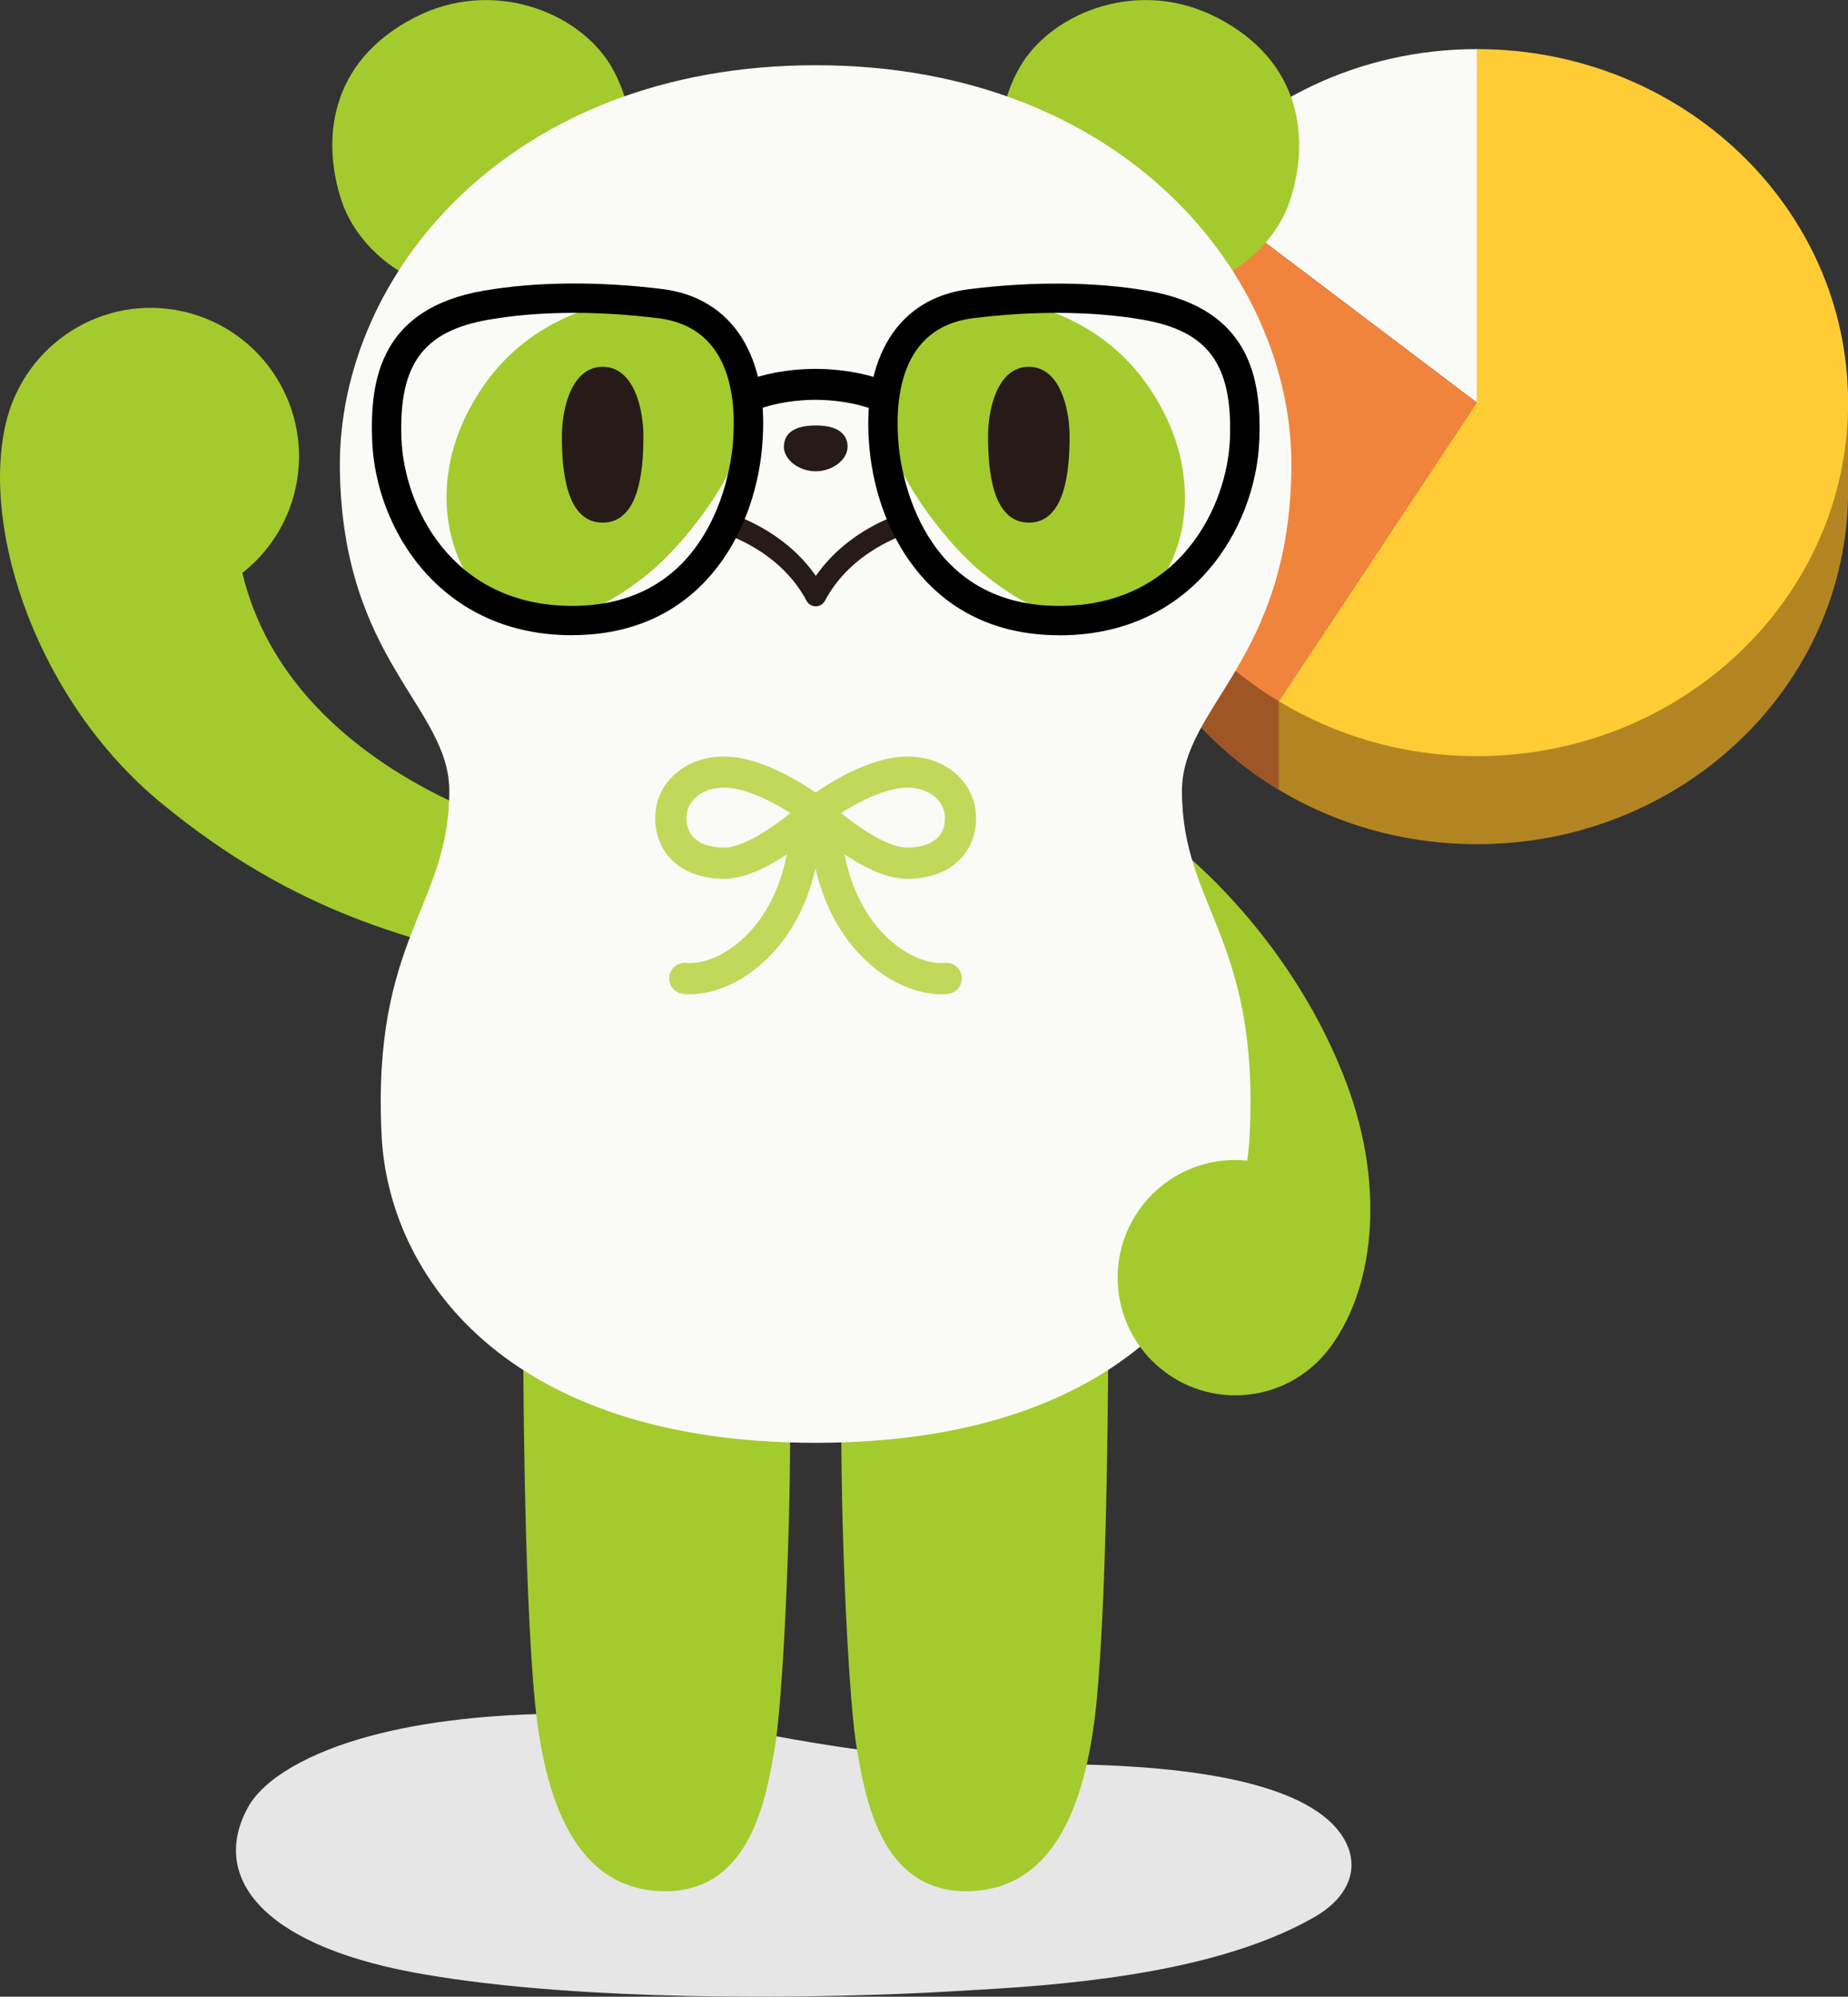
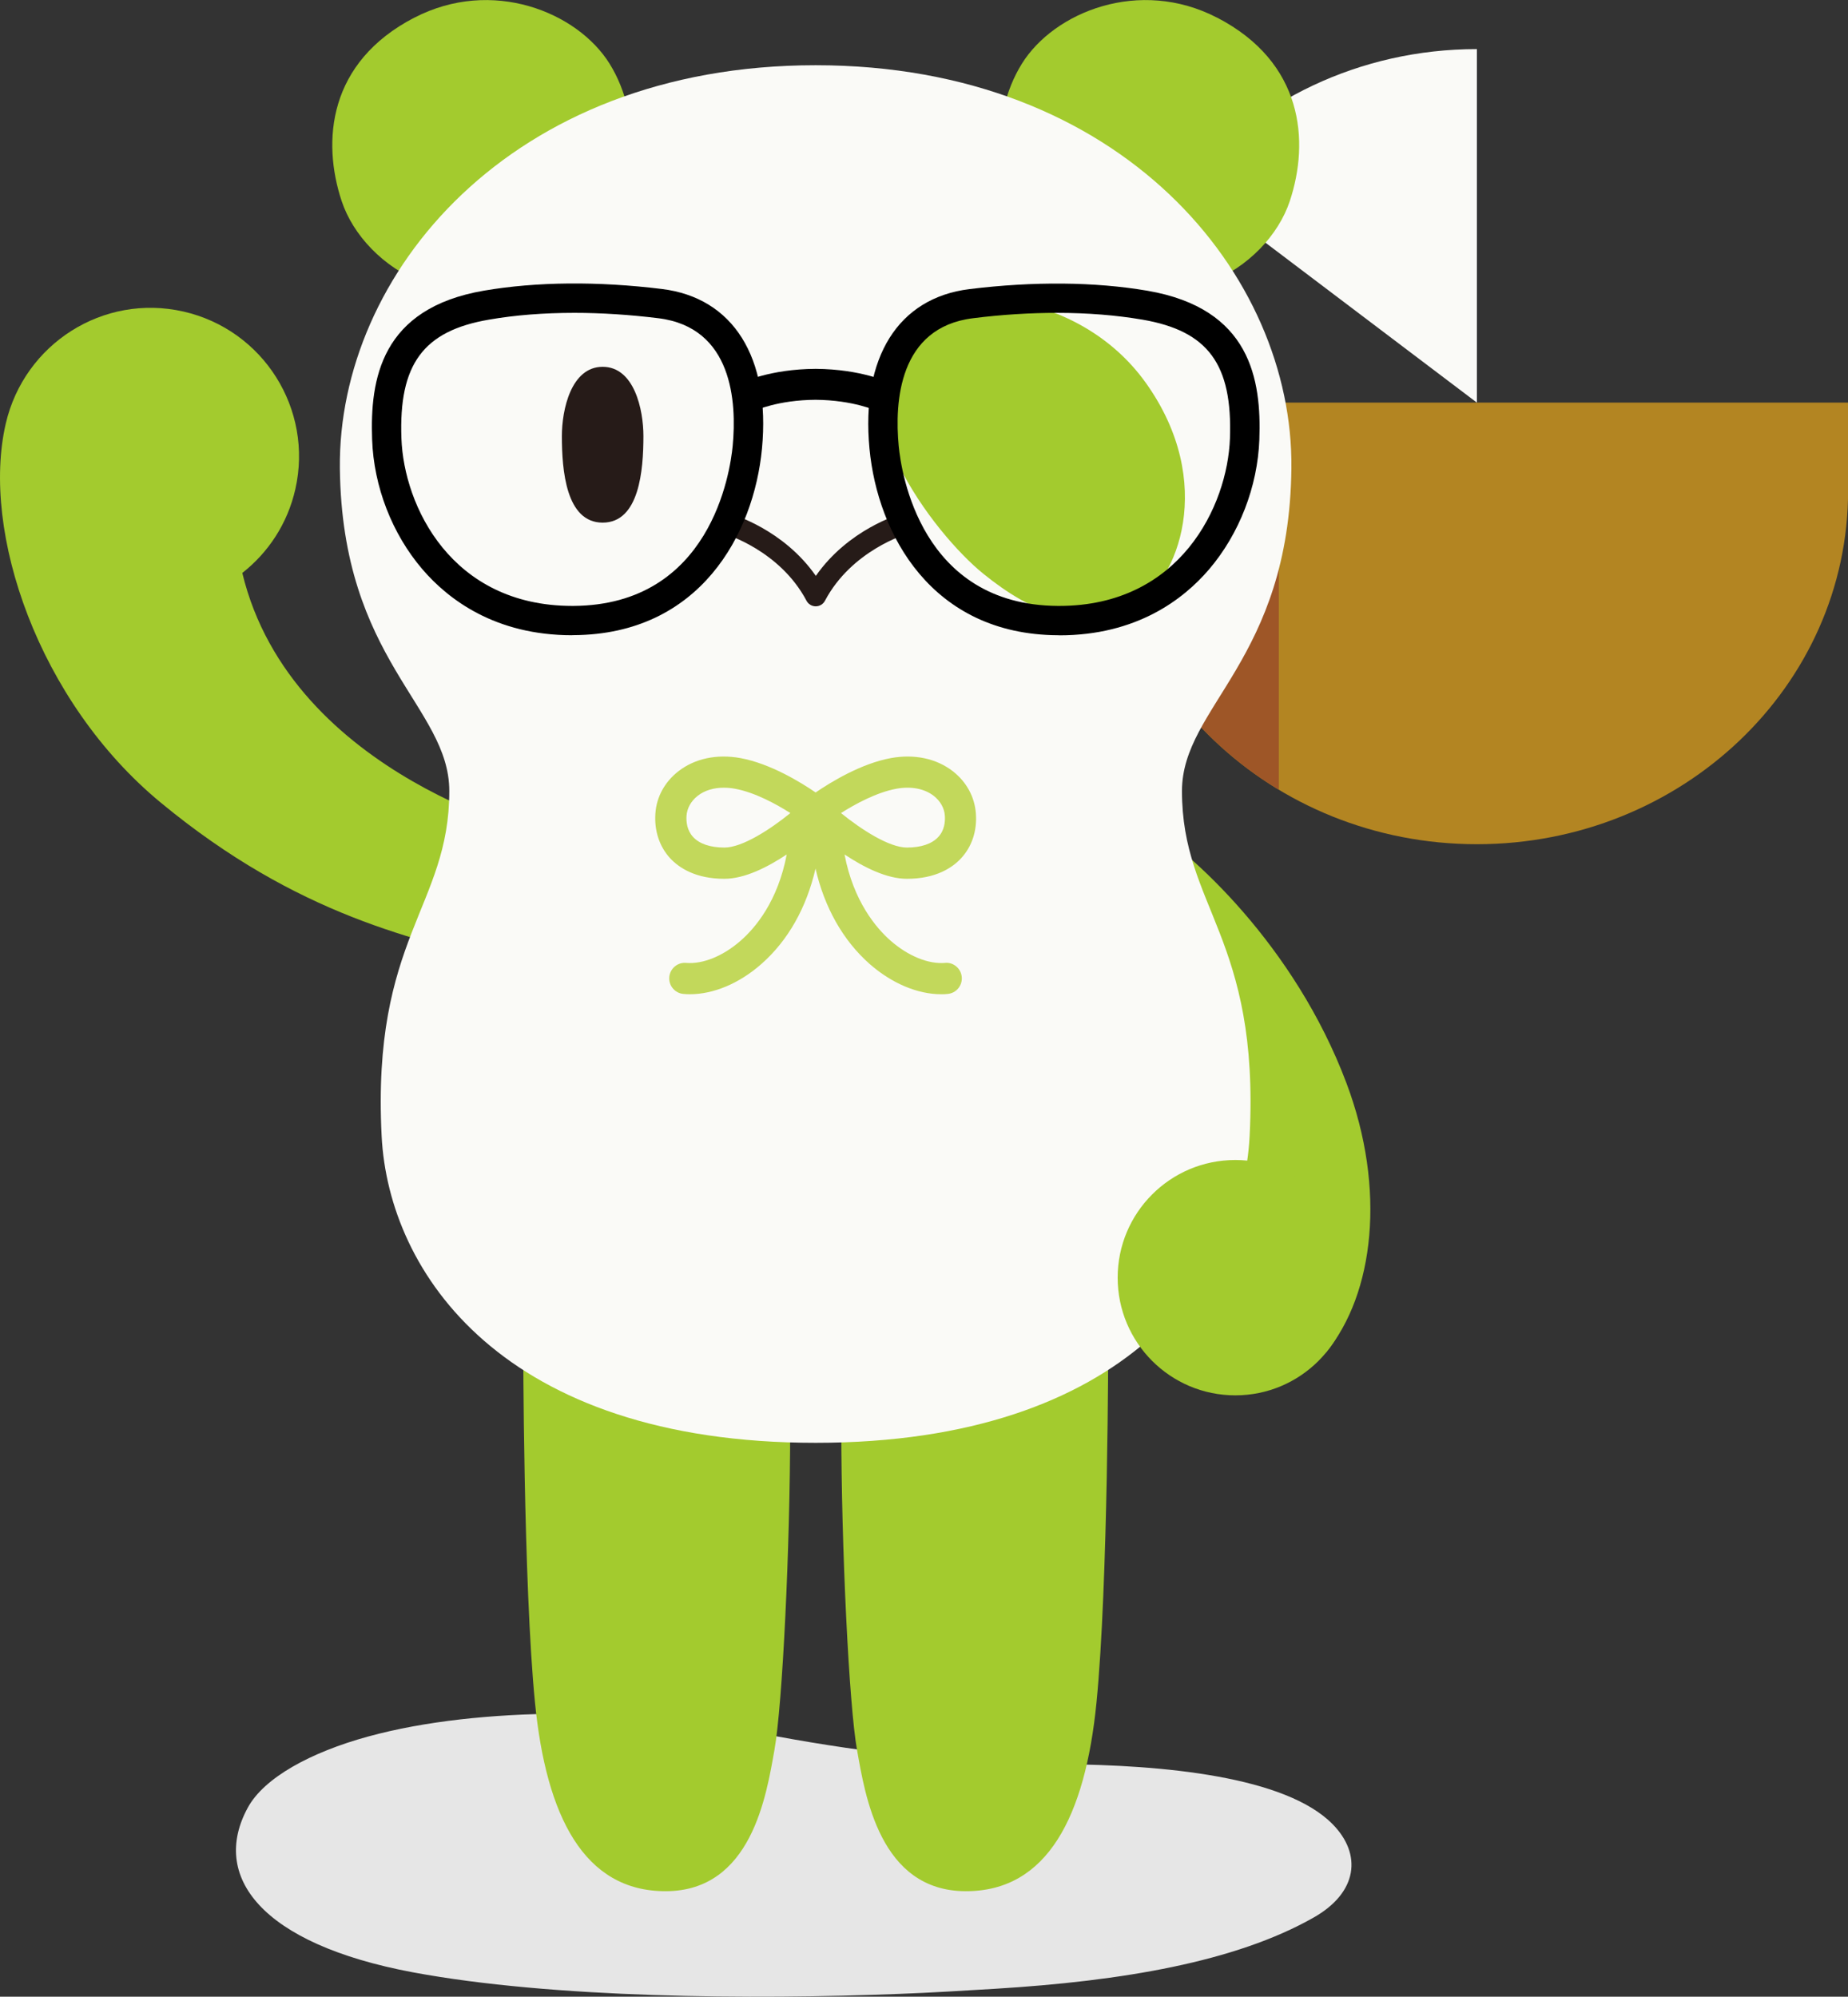
<svg xmlns="http://www.w3.org/2000/svg" viewBox="0 0 182.21 196.83">
  <rect x="0" y="0" width="182.21" height="196.83" fill="#333333" stroke="none" />
  <defs>
    <style>.cls-1{fill:#b38522;}.cls-2{fill:#ffcc36;}.cls-3{fill:#e6e6e6;mix-blend-mode:multiply;}.cls-4{fill:none;}.cls-5{fill:#c2d85b;}.cls-6{isolation:isolate;}.cls-7{fill:#a3cb2e;}.cls-8{fill:#f1843c;}.cls-9{fill:#fafaf7;}.cls-10{fill:#261b18;}.cls-11{fill:#9e5627;}.cls-12{clip-path:url(#clippath);}</style>
    <clipPath id="clippath">
      <path class="cls-4" d="M109.02,39.69v8.68c0,19.25,16.38,34.85,36.6,34.85s36.6-15.6,36.6-34.85v-8.68h-73.19Z" />
    </clipPath>
  </defs>
  <g class="cls-6">
    <g id="_レイヤー_2">
      <g id="_レイヤー_1-2">
        <path class="cls-3" d="M104.6,173.92c-9.92-.06-18.95-1.08-28.1-2.77-3.89-.72-7.8-1.43-11.89-1.83-3.1-.3-6.28-.42-9.45-.39-6.58.05-13.24.71-18.89,2.26s-10.22,4.05-11.83,6.99c-3.7,6.76,1.24,13.44,16.29,16.25,13.69,2.55,33.43,2.7,48.02,2.12,3.13-.12,6.24-.31,9.35-.5,12.53-.76,23.71-2.65,31.4-7.01,4.41-2.49,4.79-6.27,1.9-9.21-4.63-4.72-16.67-5.85-26.81-5.92Z" />
        <g class="cls-12">
          <path class="cls-1" d="M109.02,39.69v10.8h0c0,19.25,16.38,34.85,36.6,34.85s36.6-15.6,36.6-34.85v-10.8h-73.19Z" />
          <rect class="cls-11" x="86.09" y="27.13" width="40" height="57.3" />
        </g>
        <path class="cls-9" d="M145.62,4.84c-11.61,0-21.94,5.16-28.64,13.19l28.64,21.66V4.84Z" />
-         <path class="cls-2" d="M145.62,4.84v34.85s-19.53,29.44-19.53,29.44c5.65,3.41,12.34,5.41,19.53,5.41,20.21,0,36.6-15.6,36.6-34.85,0-19.25-16.38-34.85-36.6-34.85Z" />
-         <path class="cls-8" d="M116.98,18.03c-4.97,5.95-7.96,13.47-7.96,21.66,0,12.4,6.82,23.27,17.07,29.44l19.53-29.44-28.64-21.66Z" />
        <path class="cls-7" d="M.57,41.75c1.83-7.88,9.63-12.83,17.51-11.04,7.88,1.79,12.83,9.63,11.04,17.51-.77,3.41-2.68,6.26-5.23,8.26,4.87,20.19,29.94,25.94,29.94,25.94l-3.01,12.69c-9.88-2.44-21.45-4.83-34.96-15.98C3.76,69.15-1.9,52.39.57,41.75Z" />
        <path class="cls-7" d="M120.01,1.74c8.49,4.4,9.13,12.17,7.16,18.09-2.23,6.68-11.89,12.79-21.87,6.1-8.22-5.51-7.74-14.51-4.55-19.64,3.19-5.13,11.61-8.51,19.25-4.55Z" />
        <path class="cls-7" d="M40.85,1.74c-8.49,4.4-9.13,12.17-7.16,18.09,2.23,6.68,11.89,12.79,21.87,6.1,8.22-5.51,7.74-14.51,4.55-19.64-3.19-5.13-11.61-8.51-19.25-4.55Z" />
        <path class="cls-7" d="M109.27,132.15s0,23.99-1.16,35.7c-1.11,11.22-4.84,18.58-12.87,18.58-8.51,0-9.95-9.51-10.74-13.93-.79-4.42-1.55-20.03-1.55-31.83v-8.51s26.32,0,26.32,0Z" />
        <path class="cls-7" d="M51.59,132.15s0,23.99,1.16,35.7c1.11,11.22,4.84,18.58,12.87,18.58,8.51,0,9.95-9.51,10.74-13.93s1.55-20.03,1.55-31.83v-8.51h-26.32Z" />
        <path class="cls-7" d="M130.76,133.31l-17.93-14.73v-37.42c4.56,2.81,14.82,12,19.94,25.64,3.92,10.44,2.71,20.75-2.02,26.51" />
        <path class="cls-9" d="M80.43,142.23c-30.85,0-42.11-16.78-42.8-30.22-1-19.58,6.67-22.59,6.67-34.03,0-8.34-10.58-12.85-10.79-31.83-.2-19.02,16.67-39.72,46.91-39.72,30.25,0,47.11,20.7,46.91,39.72-.2,18.97-10.79,23.49-10.79,31.83,0,11.44,7.67,14.45,6.67,34.03-.69,13.44-11.95,30.22-42.8,30.22Z" />
        <path class="cls-7" d="M88.71,32.33c4.03-4.78,17.55-4.01,24.28,5.43,6.97,9.78,3.13,19.61-1.1,21.89-5.22,2.81-10.14.8-14.96-3.11s-14.64-16.58-8.21-24.21Z" />
-         <path class="cls-7" d="M72.15,32.33c-4.03-4.78-17.55-4.01-24.28,5.43-6.97,9.78-3.13,19.61,1.1,21.89,5.22,2.81,10.14.8,14.96-3.11,4.82-3.92,14.64-16.58,8.21-24.21Z" />
-         <path class="cls-10" d="M80.43,46.46c-1.65,0-3.36-1.2-3.12-2.74.19-1.22,1.33-1.78,3.12-1.78,1.79,0,2.93.57,3.12,1.78.24,1.54-1.47,2.74-3.12,2.74Z" />
        <path class="cls-10" d="M80.43,59.77c-.38,0-.73-.21-.91-.55-2.63-4.97-8.01-6.57-8.06-6.58-.54-.16-.86-.72-.7-1.27.16-.55.72-.86,1.27-.71.23.07,5.21,1.52,8.41,6.11,3.2-4.59,8.17-6.04,8.4-6.11.54-.16,1.11.16,1.27.71.15.55-.16,1.11-.71,1.27-.05.02-5.43,1.61-8.06,6.58-.18.34-.53.55-.91.55Z" />
        <circle class="cls-7" cx="121.8" cy="125.95" r="11.6" />
-         <path class="cls-10" d="M101.44,36.16c3.11,0,4.02,4.22,4.02,6.83,0,3.35-.4,8.53-4.02,8.53-3.61,0-4.02-5.18-4.02-8.53,0-2.61.9-6.83,4.02-6.83Z" />
        <path class="cls-10" d="M59.42,36.16c-3.11,0-4.02,4.22-4.02,6.83,0,3.35.4,8.53,4.02,8.53s4.02-5.18,4.02-8.53c0-2.61-.9-6.83-4.02-6.83Z" />
        <path class="cls-5" d="M93.19,94.92c-1.66.14-3.66-.68-5.39-2.2-1.41-1.24-3.65-3.87-4.53-8.49,1.88,1.25,4.14,2.4,6.15,2.4,2.86,0,4.49-1.1,5.34-2.02,1.07-1.15,1.59-2.72,1.46-4.42-.12-1.64-.93-3.12-2.28-4.17-1.62-1.25-3.78-1.71-6.1-1.29-2.95.54-5.94,2.38-7.42,3.39-1.48-1.01-4.47-2.85-7.42-3.39-2.32-.42-4.48.04-6.1,1.29-1.35,1.05-2.17,2.53-2.28,4.17-.12,1.7.4,3.27,1.46,4.42.86.92,2.48,2.02,5.34,2.02,2.01,0,4.27-1.15,6.15-2.4-.88,4.63-3.11,7.25-4.53,8.49-1.73,1.52-3.73,2.34-5.39,2.2-.84-.08-1.59.56-1.66,1.4-.07.85.56,1.59,1.4,1.66.21.02.42.03.63.03,2.33,0,4.87-1.06,7.05-2.98,2.63-2.31,4.46-5.57,5.34-9.41.88,3.84,2.71,7.09,5.34,9.41,2.18,1.91,4.72,2.98,7.05,2.98.21,0,.42,0,.63-.03.85-.07,1.47-.82,1.4-1.66-.07-.85-.83-1.49-1.66-1.4ZM88.39,77.75c1.45-.26,2.75-.01,3.67.7.65.51,1.05,1.2,1.1,1.96.04.59-.03,1.44-.65,2.1-.63.68-1.7,1.04-3.09,1.04-1.75,0-4.49-1.77-6.5-3.4,1.39-.88,3.5-2.04,5.47-2.4ZM68.34,82.51c-.61-.66-.69-1.51-.65-2.1.06-.76.45-1.45,1.1-1.96.68-.53,1.57-.8,2.57-.8.35,0,.72.03,1.1.1,1.97.36,4.08,1.52,5.47,2.4-2.01,1.63-4.75,3.4-6.5,3.4-1.39,0-2.46-.36-3.09-1.04Z" />
        <path d="M56.41,62.62c-7.59,0-12.21-3.53-14.76-6.5-2.99-3.49-4.8-8.15-4.96-12.8-.21-5.91.85-12.93,11.04-14.67,5.14-.88,11.21-.94,17.54-.16,7.02.86,10.71,6.75,9.86,15.73-.8,8.44-6.14,18.32-18.56,18.39-.05,0-.1,0-.15,0ZM56.62,30.84c-2.99,0-5.83.22-8.41.67h0c-6.48,1.11-8.9,4.4-8.63,11.71.24,6.65,4.92,16.5,16.83,16.51h.13c13.52-.08,15.45-13.15,15.7-15.77.41-4.31,0-11.69-7.33-12.59-2.85-.35-5.63-.53-8.29-.53Z" />
        <path d="M104.44,62.62s-.1,0-.15,0c-12.42-.07-17.76-9.95-18.56-18.39-.85-8.99,2.83-14.87,9.86-15.73,6.33-.78,12.39-.72,17.54.16h0c10.19,1.75,11.25,8.76,11.04,14.67-.17,4.64-1.98,9.31-4.96,12.8-2.54,2.97-7.16,6.5-14.76,6.5ZM104.23,30.84c-2.66,0-5.44.17-8.29.53-7.33.9-7.74,8.27-7.33,12.59.25,2.62,2.18,15.69,15.7,15.77h.13c11.91,0,16.59-9.86,16.83-16.51.26-7.32-2.16-10.6-8.63-11.71h0c-2.58-.44-5.41-.67-8.41-.67Z" />
        <path d="M86.45,40.51s-2.28-1.07-6.03-1.1c-3.73.02-5.98,1.07-6,1.08l-1.34-2.74c.11-.06,2.85-1.37,7.35-1.39,4.52.03,7.25,1.35,7.37,1.4l-1.34,2.74Z" />
      </g>
    </g>
  </g>
</svg>